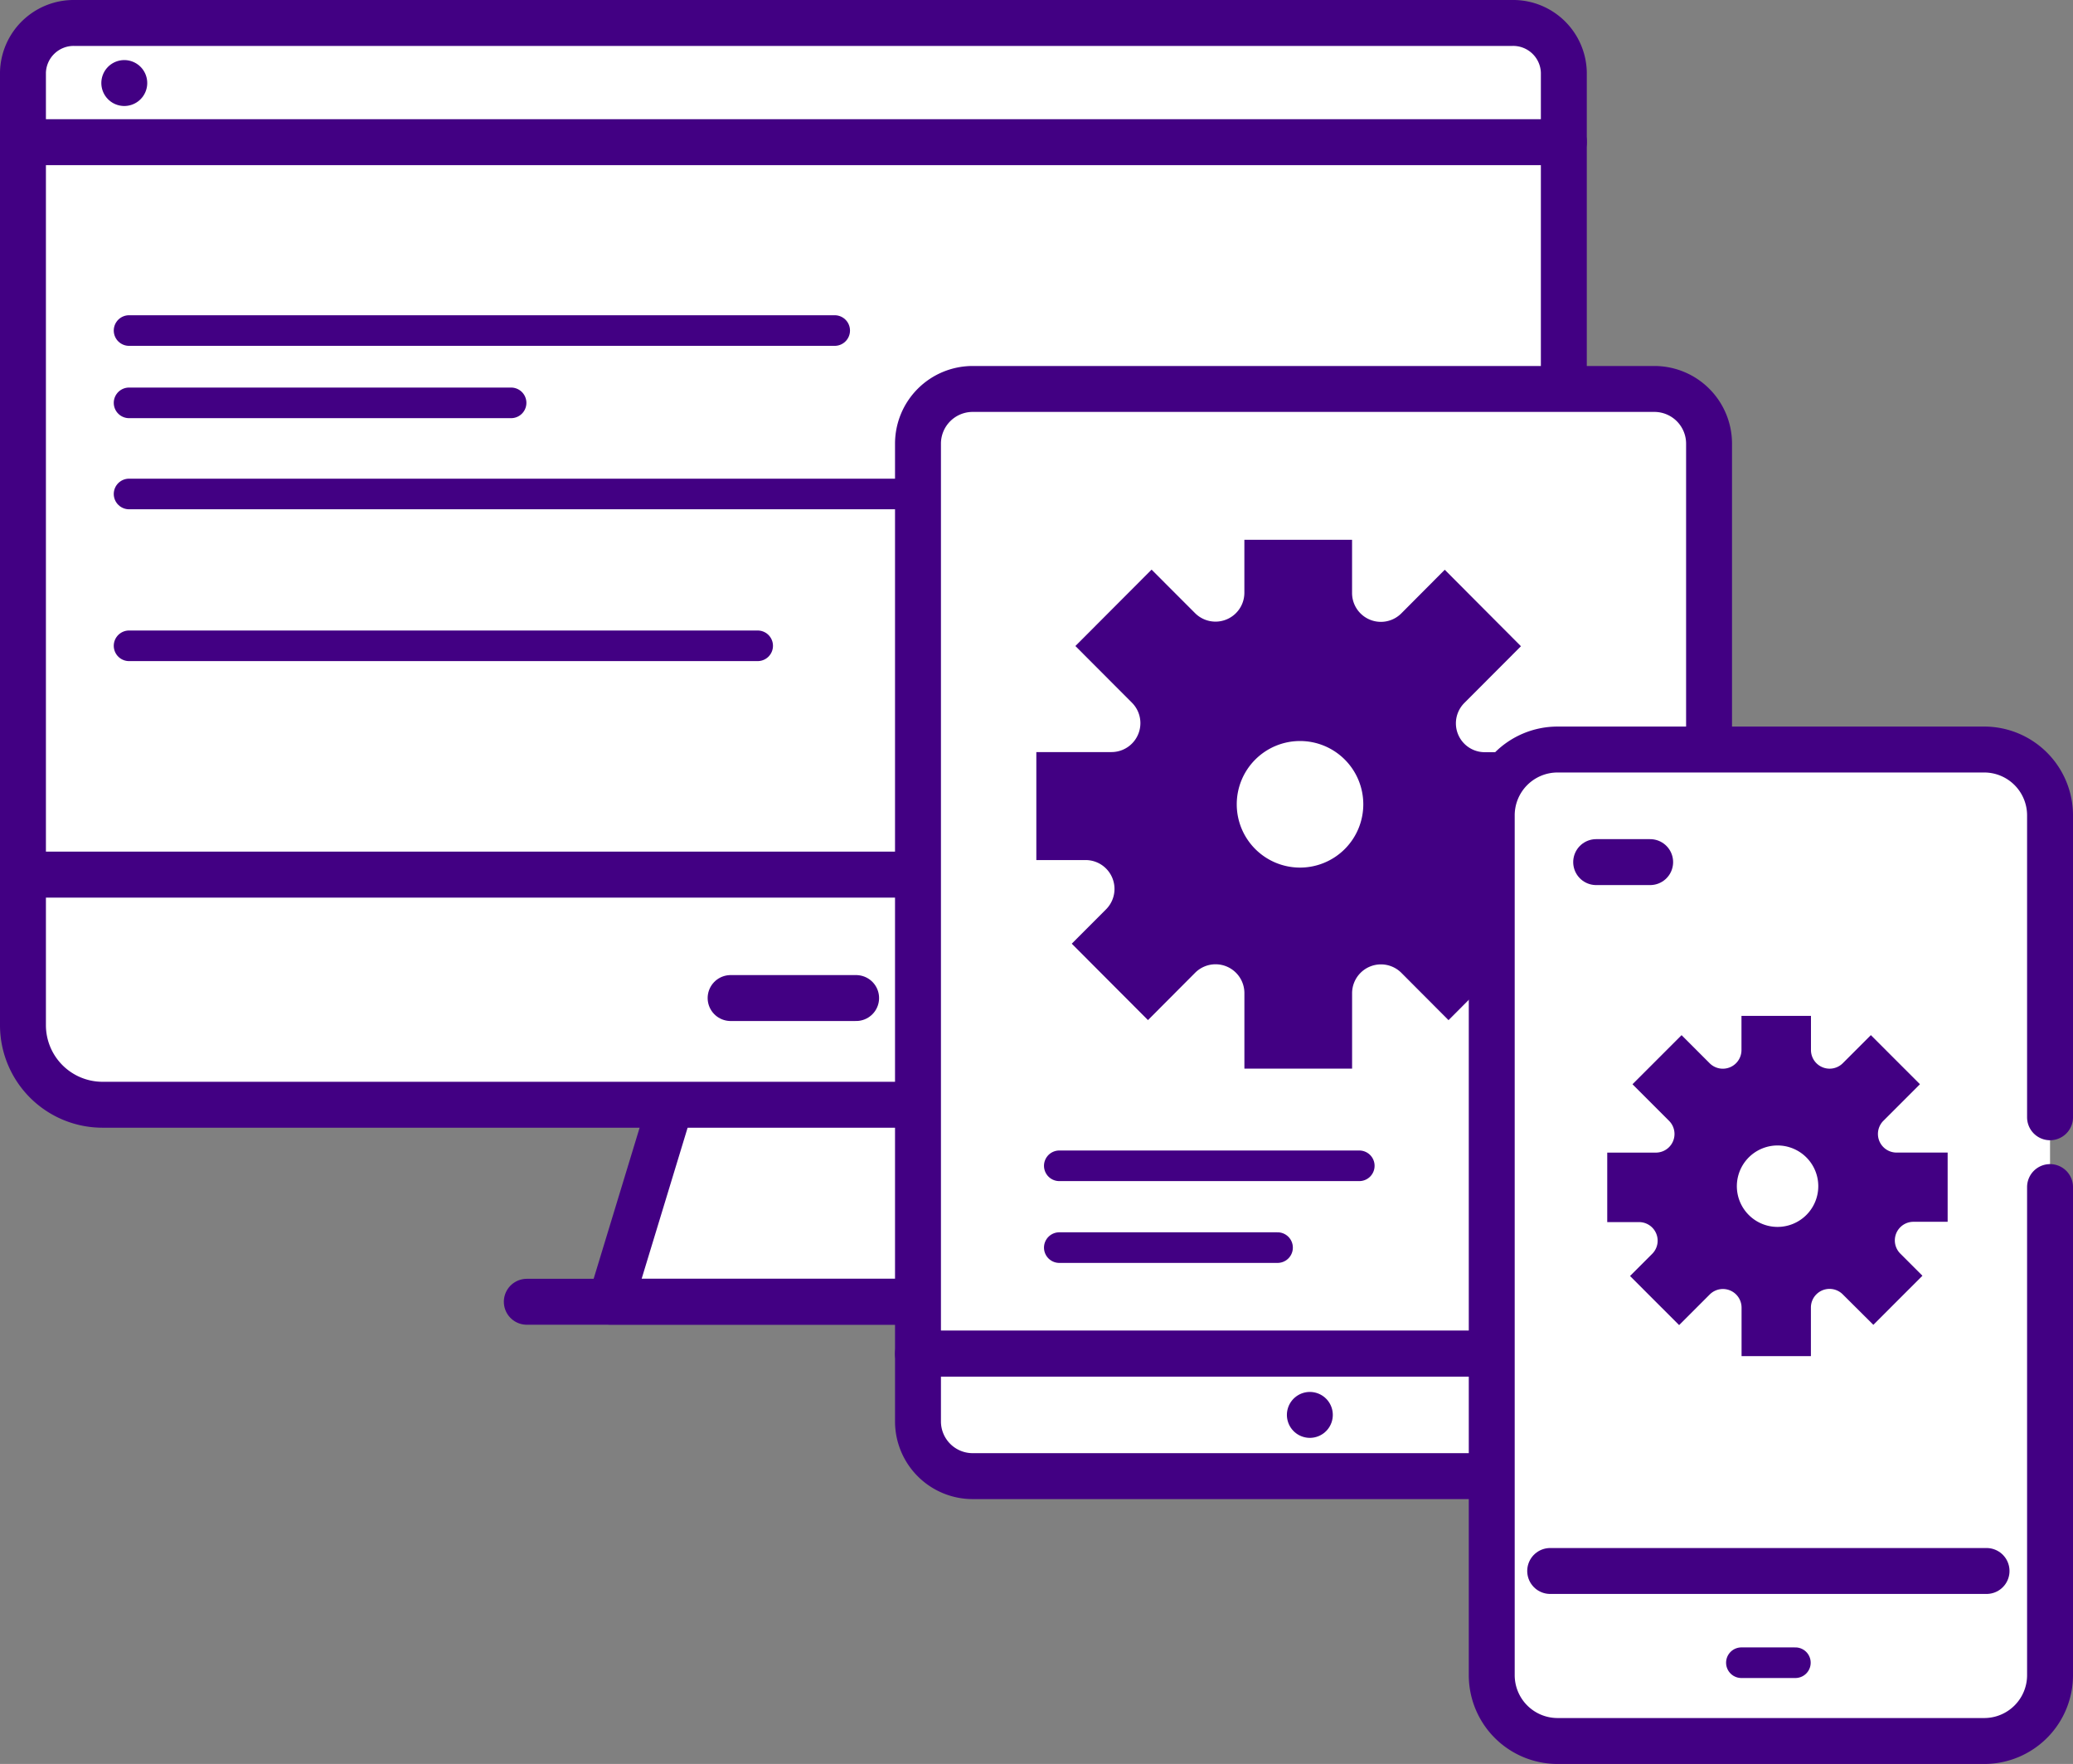
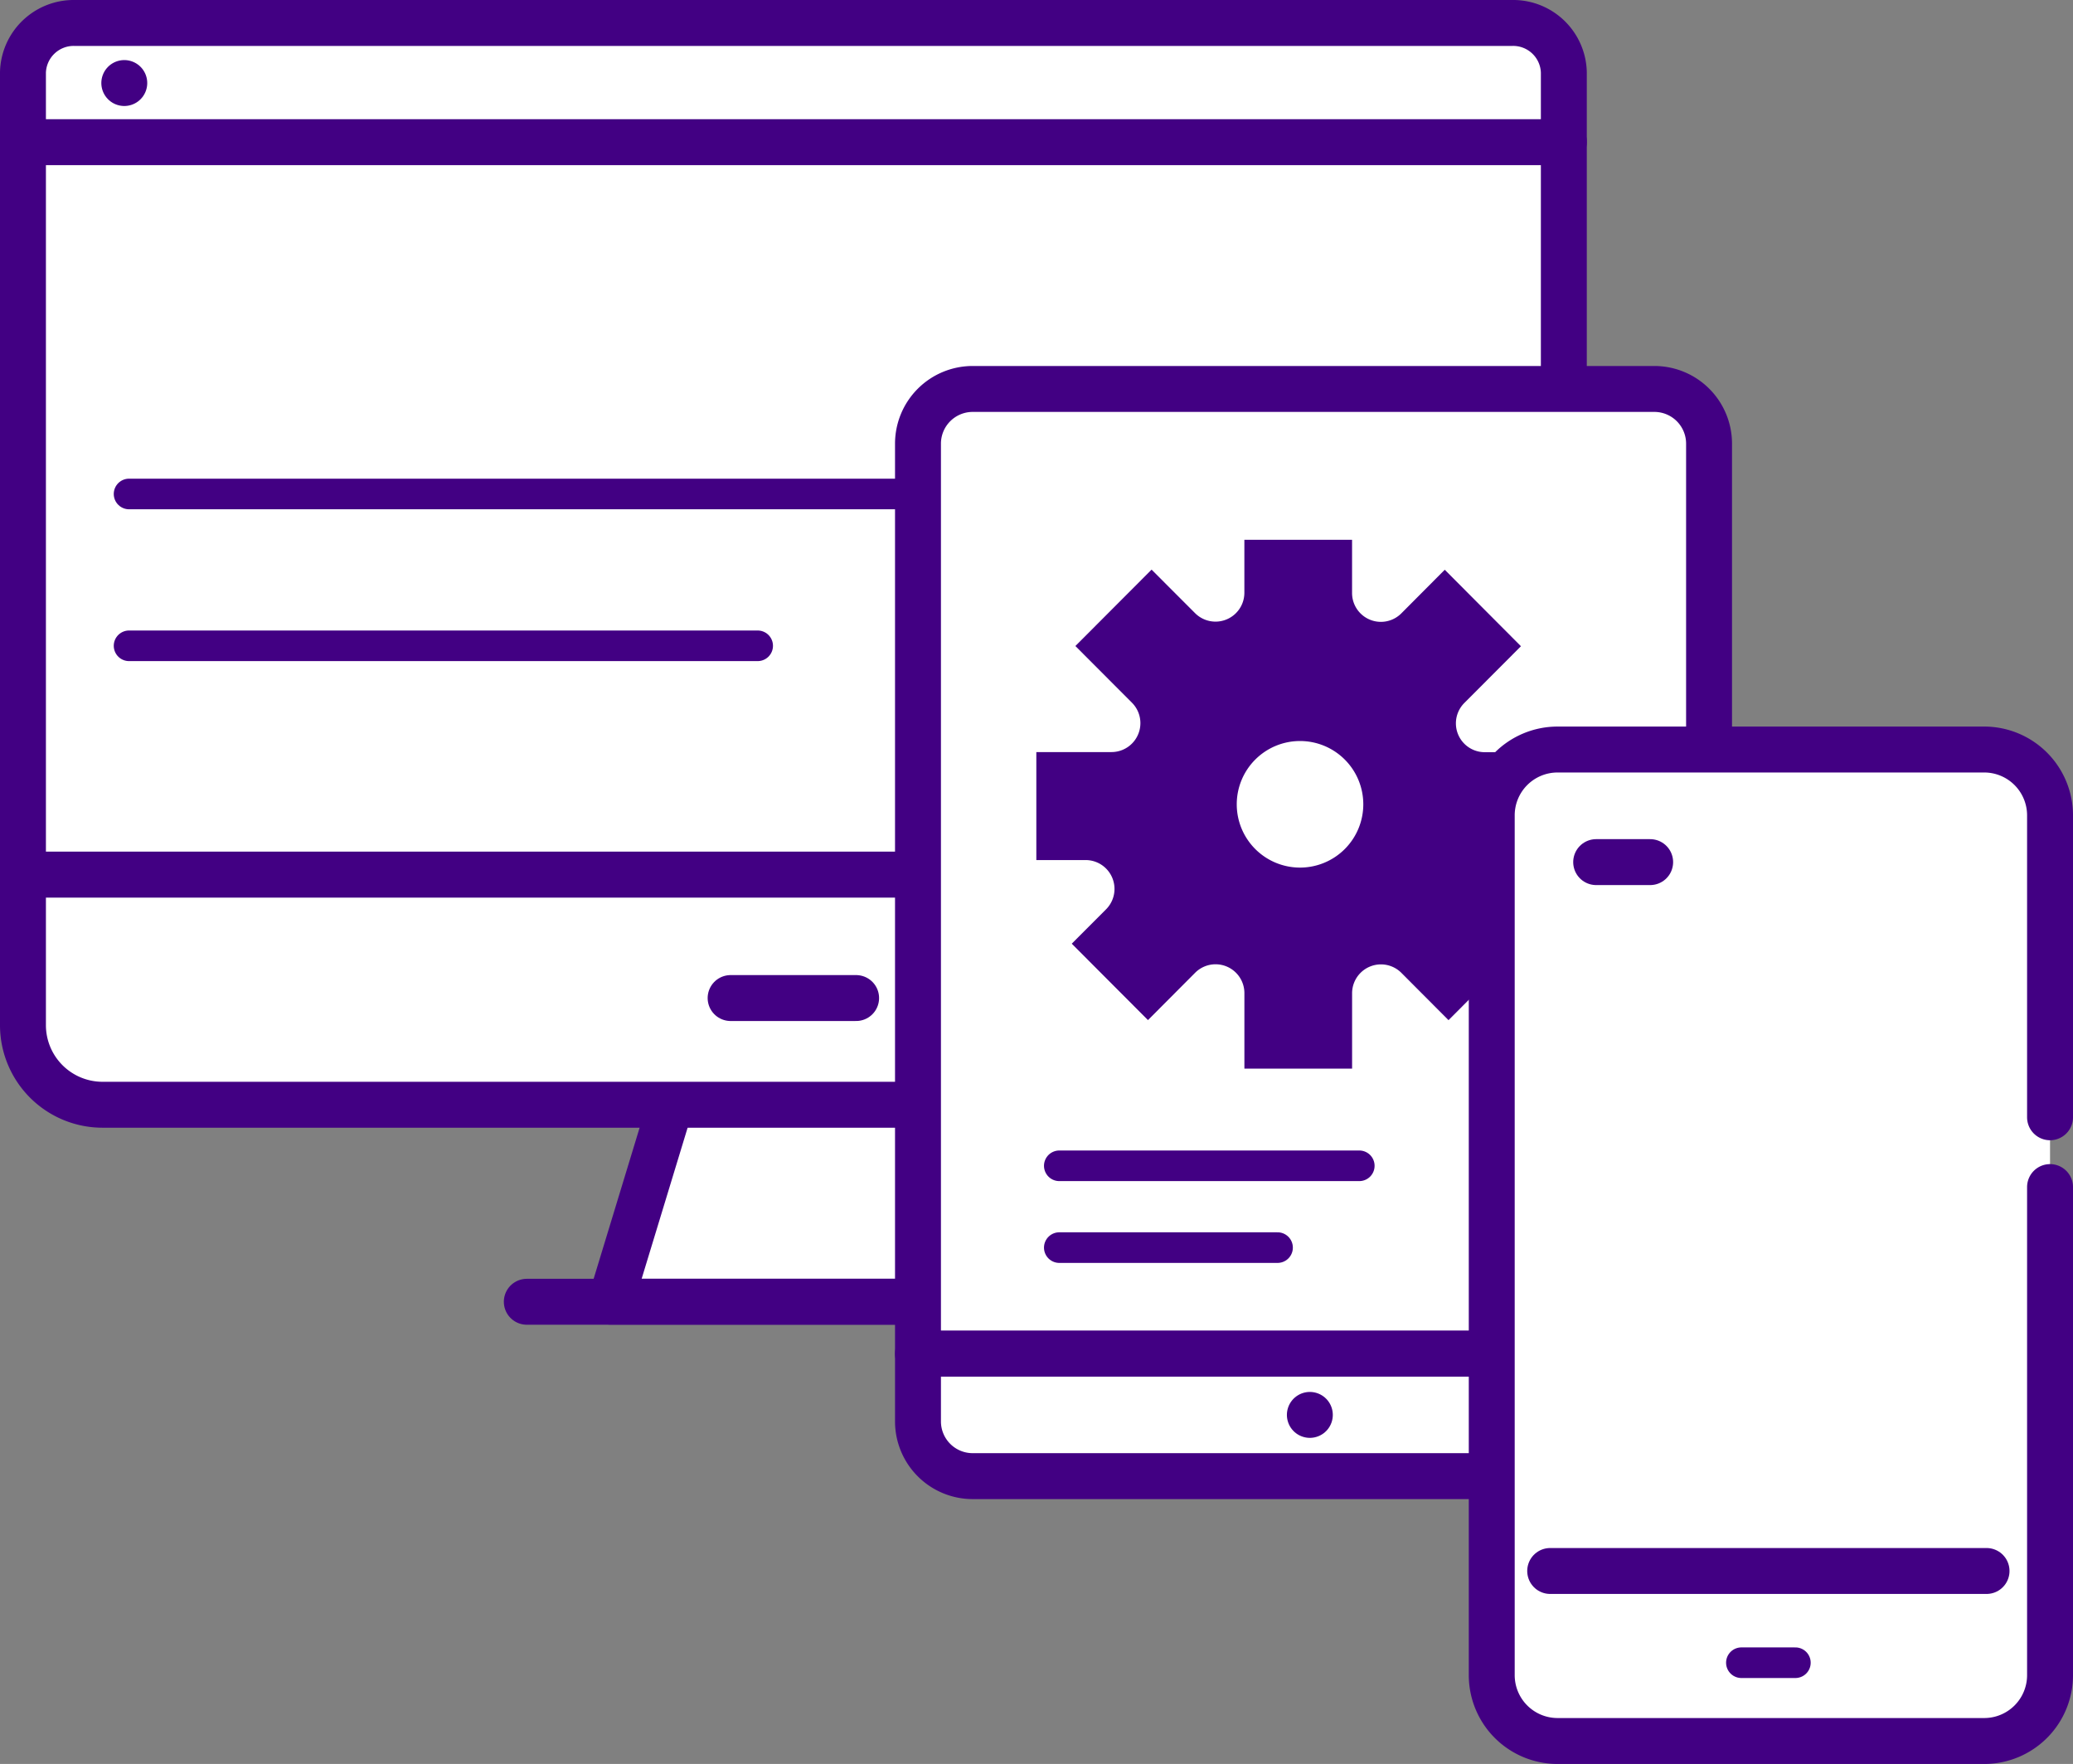
<svg xmlns="http://www.w3.org/2000/svg" width="67.719" height="57.613" viewBox="0 0 67.719 57.613">
  <rect x="0" y="0" width="67.719" height="57.613" fill="#808080" stroke="none" />
  <g id="app_1_" data-name="app (1)" transform="translate(-249.25 -363.72)">
    <g id="Group_1" data-name="Group 1" transform="translate(250 364.47)">
      <path id="Path_1" data-name="Path 1" d="M696.838,1168.7H684.9l1.995-6.554h7.948Z" transform="translate(-665.701 -1126.935)" fill="#fff" stroke="#420083" stroke-linecap="round" stroke-linejoin="round" stroke-width="1.5" />
      <path id="Path_2" data-name="Path 2" d="M250,452.29h50.336v23.94H250Z" transform="translate(-250 -448.413)" fill="#fff" stroke="#420083" stroke-linecap="round" stroke-linejoin="round" stroke-width="1.5" />
      <path id="Path_3" data-name="Path 3" d="M250,994.59v4.916a2.6,2.6,0,0,0,2.6,2.6H297.74a2.6,2.6,0,0,0,2.6-2.6V994.59Z" transform="translate(-250 -966.773)" fill="#fff" stroke="#420083" stroke-linecap="round" stroke-linejoin="round" stroke-width="1.5" />
      <path id="Path_4" data-name="Path 4" d="M300.336,366.083v2.281H250v-2.281a1.657,1.657,0,0,1,1.682-1.613h46.967A1.656,1.656,0,0,1,300.336,366.083Z" transform="translate(-250 -364.47)" fill="#fff" stroke="#420083" stroke-linecap="round" stroke-linejoin="round" stroke-width="1.5" />
      <path id="Path_5" data-name="Path 5" d="M640.652,1310.6H622.84" transform="translate(-606.381 -1268.832)" fill="rgba(0,0,0,0)" stroke="#420083" stroke-linecap="round" stroke-linejoin="round" stroke-width="1.5" />
      <path id="Path_6" data-name="Path 6" d="M777.807,1085.89h-4.1" transform="translate(-750.59 -1054.042)" fill="rgba(0,0,0,0)" stroke="#420083" stroke-linecap="round" stroke-linejoin="round" stroke-width="1.5" />
-       <path id="Path_7" data-name="Path 7" d="M351.571,592.03H328.52" transform="translate(-325.054 -581.984)" fill="rgba(0,0,0,0)" stroke="#420083" stroke-linecap="round" stroke-linejoin="round" stroke-width="1" />
-       <path id="Path_8" data-name="Path 8" d="M341,645.53H328.52" transform="translate(-325.054 -633.122)" fill="rgba(0,0,0,0)" stroke="#420083" stroke-linecap="round" stroke-linejoin="round" stroke-width="1" />
      <path id="Path_9" data-name="Path 9" d="M357.109,712.94H328.52" transform="translate(-325.054 -697.556)" fill="rgba(0,0,0,0)" stroke="#420083" stroke-linecap="round" stroke-linejoin="round" stroke-width="1" />
      <path id="Path_10" data-name="Path 10" d="M349.055,825.28H328.52" transform="translate(-325.054 -804.937)" fill="rgba(0,0,0,0)" stroke="#420083" stroke-linecap="round" stroke-linejoin="round" stroke-width="1" />
      <path id="Path_11" data-name="Path 11" d="M324.97,408.91H329.5" transform="translate(-321.66 -406.948)" fill="rgba(0,0,0,0)" stroke="#420083" stroke-linecap="round" stroke-linejoin="round" stroke-width="1.5" stroke-dasharray="0 40.54" />
      <path id="Path_12" data-name="Path 12" d="M938.142,637.032a1.787,1.787,0,0,0-1.782-1.782H914.082a1.787,1.787,0,0,0-1.782,1.782v29.728h25.842Z" transform="translate(-883.062 -623.296)" fill="#fff" stroke="#420083" stroke-linecap="round" stroke-linejoin="round" stroke-width="1.5" />
      <path id="Path_13" data-name="Path 13" d="M912.3,1349v2.218a1.787,1.787,0,0,0,1.782,1.782H936.36a1.787,1.787,0,0,0,1.782-1.782V1349Z" transform="translate(-883.062 -1305.537)" fill="#fff" stroke="#420083" stroke-linecap="round" stroke-linejoin="round" stroke-width="1.5" />
      <path id="Path_14" data-name="Path 14" d="M1184.061,1390.01h-.841" transform="translate(-1142.022 -1344.547)" fill="rgba(0,0,0,0)" stroke="#420083" stroke-linecap="round" stroke-linejoin="round" stroke-width="1.5" stroke-dasharray="0 40.54" />
    </g>
    <path id="Path_15" data-name="Path 15" d="M1017.106,753.807h-2.577a.942.942,0,0,1-.667-1.608l1.844-1.848a.008.008,0,0,0,0-.01l-2.484-2.493-1.418,1.424a.942.942,0,0,1-1.61-.666v-1.73a.006.006,0,0,0-.006-.006h-3.512V748.6a.943.943,0,0,1-1.61.666l-1.421-1.422-2.484,2.49a.007.007,0,0,0,0,.01l1.844,1.848a.945.945,0,0,1-.667,1.611H999.88v3.521a.006.006,0,0,0,.006.006h1.606a.943.943,0,0,1,.667,1.608l-1.116,1.118a.008.008,0,0,0,0,.011l2.484,2.49,1.54-1.545a.942.942,0,0,1,1.61.666v2.459a.006.006,0,0,0,.006.006h3.512v-2.463a.943.943,0,0,1,1.61-.666l1.54,1.545,2.484-2.49a.008.008,0,0,0,0-.011l-1.116-1.118a.943.943,0,0,1,.667-1.608h1.727a.006.006,0,0,0,.006-.006v-3.518A.005.005,0,0,0,1017.106,753.807Zm-8.612,3.769a2.067,2.067,0,1,1,2.067-2.067,2.067,2.067,0,0,1-2.067,2.067Z" transform="translate(-716.776 -365.519)" fill="#420083" />
    <path id="Path_16" data-name="Path 16" d="M1355.117,916.311v15.937a2.15,2.15,0,0,1-2.133,2.155h-13.972a2.151,2.151,0,0,1-2.133-2.155V904.175a2.15,2.15,0,0,1,2.133-2.155h13.972a2.151,2.151,0,0,1,2.133,2.155v9.856" transform="translate(-1038.898 -513.819)" fill="#fff" stroke="#420083" stroke-linecap="round" stroke-linejoin="round" stroke-width="1.5" />
    <path id="Path_17" data-name="Path 17" d="M1373.079,942.63h14.4a.2.2,0,0,1,.2.2V970.47a1,1,0,0,1-1,1h-12.8a1,1,0,0,1-1-1V942.829A.2.2,0,0,1,1373.079,942.63Z" transform="translate(-1073.309 -552.637)" fill="#fff" />
    <path id="Path_18" data-name="Path 18" d="M1415.894,985.32h-1.764" transform="translate(-1112.738 -593.442)" fill="#ffd655" stroke="#420083" stroke-linecap="round" stroke-linejoin="round" stroke-width="1.5" />
    <path id="Path_19" data-name="Path 19" d="M1525.224,1555h-1.764" transform="translate(-1217.324 -1136.973)" fill="#ffd655" stroke="#420083" stroke-linecap="round" stroke-linejoin="round" stroke-width="1" />
    <path id="Path_20" data-name="Path 20" d="M1394.375,1509.78H1380.12" transform="translate(-1080.23 -1094.749)" fill="#ffd655" stroke="#420083" stroke-linecap="round" stroke-linejoin="round" stroke-width="1.5" />
-     <path id="Path_21" data-name="Path 21" d="M1433.269,1103.392H1431.6a.608.608,0,0,1-.431-1.037l1.192-1.192a0,0,0,0,0,0-.007l-1.6-1.6-.917.917a.609.609,0,0,1-1.04-.429v-1.116a0,0,0,0,0,0,0h-2.27v1.117a.609.609,0,0,1-1.04.429l-.917-.917-1.6,1.6a0,0,0,0,0,0,.007l1.192,1.192a.608.608,0,0,1-.431,1.037h-1.589v2.27a0,0,0,0,0,0,0h1.038a.607.607,0,0,1,.431,1.036l-.721.721a0,0,0,0,0,0,.007l1.6,1.6,1-1a.609.609,0,0,1,1.04.429v1.585a0,0,0,0,0,0,0h2.265v-1.589a.609.609,0,0,1,1.04-.429l1,.995,1.6-1.6a0,0,0,0,0,0-.007l-.721-.721a.608.608,0,0,1,.431-1.037h1.117a0,0,0,0,0,0,0V1103.4A0,0,0,0,0,1433.269,1103.392Zm-5.562,2.428a1.33,1.33,0,1,1,.944-.387,1.332,1.332,0,0,1-.944.387Z" transform="translate(-1120.395 -702.027)" fill="#420083" />
    <path id="Path_22" data-name="Path 22" d="M1016.87,1210h9.8" transform="translate(-733.016 -808.203)" fill="#ffd655" stroke="#420083" stroke-linecap="round" stroke-linejoin="round" stroke-width="1" />
    <path id="Path_23" data-name="Path 23" d="M1016.87,1270.54H1024" transform="translate(-733.016 -866.071)" fill="#ffd655" stroke="#420083" stroke-linecap="round" stroke-linejoin="round" stroke-width="1" />
  </g>
</svg>